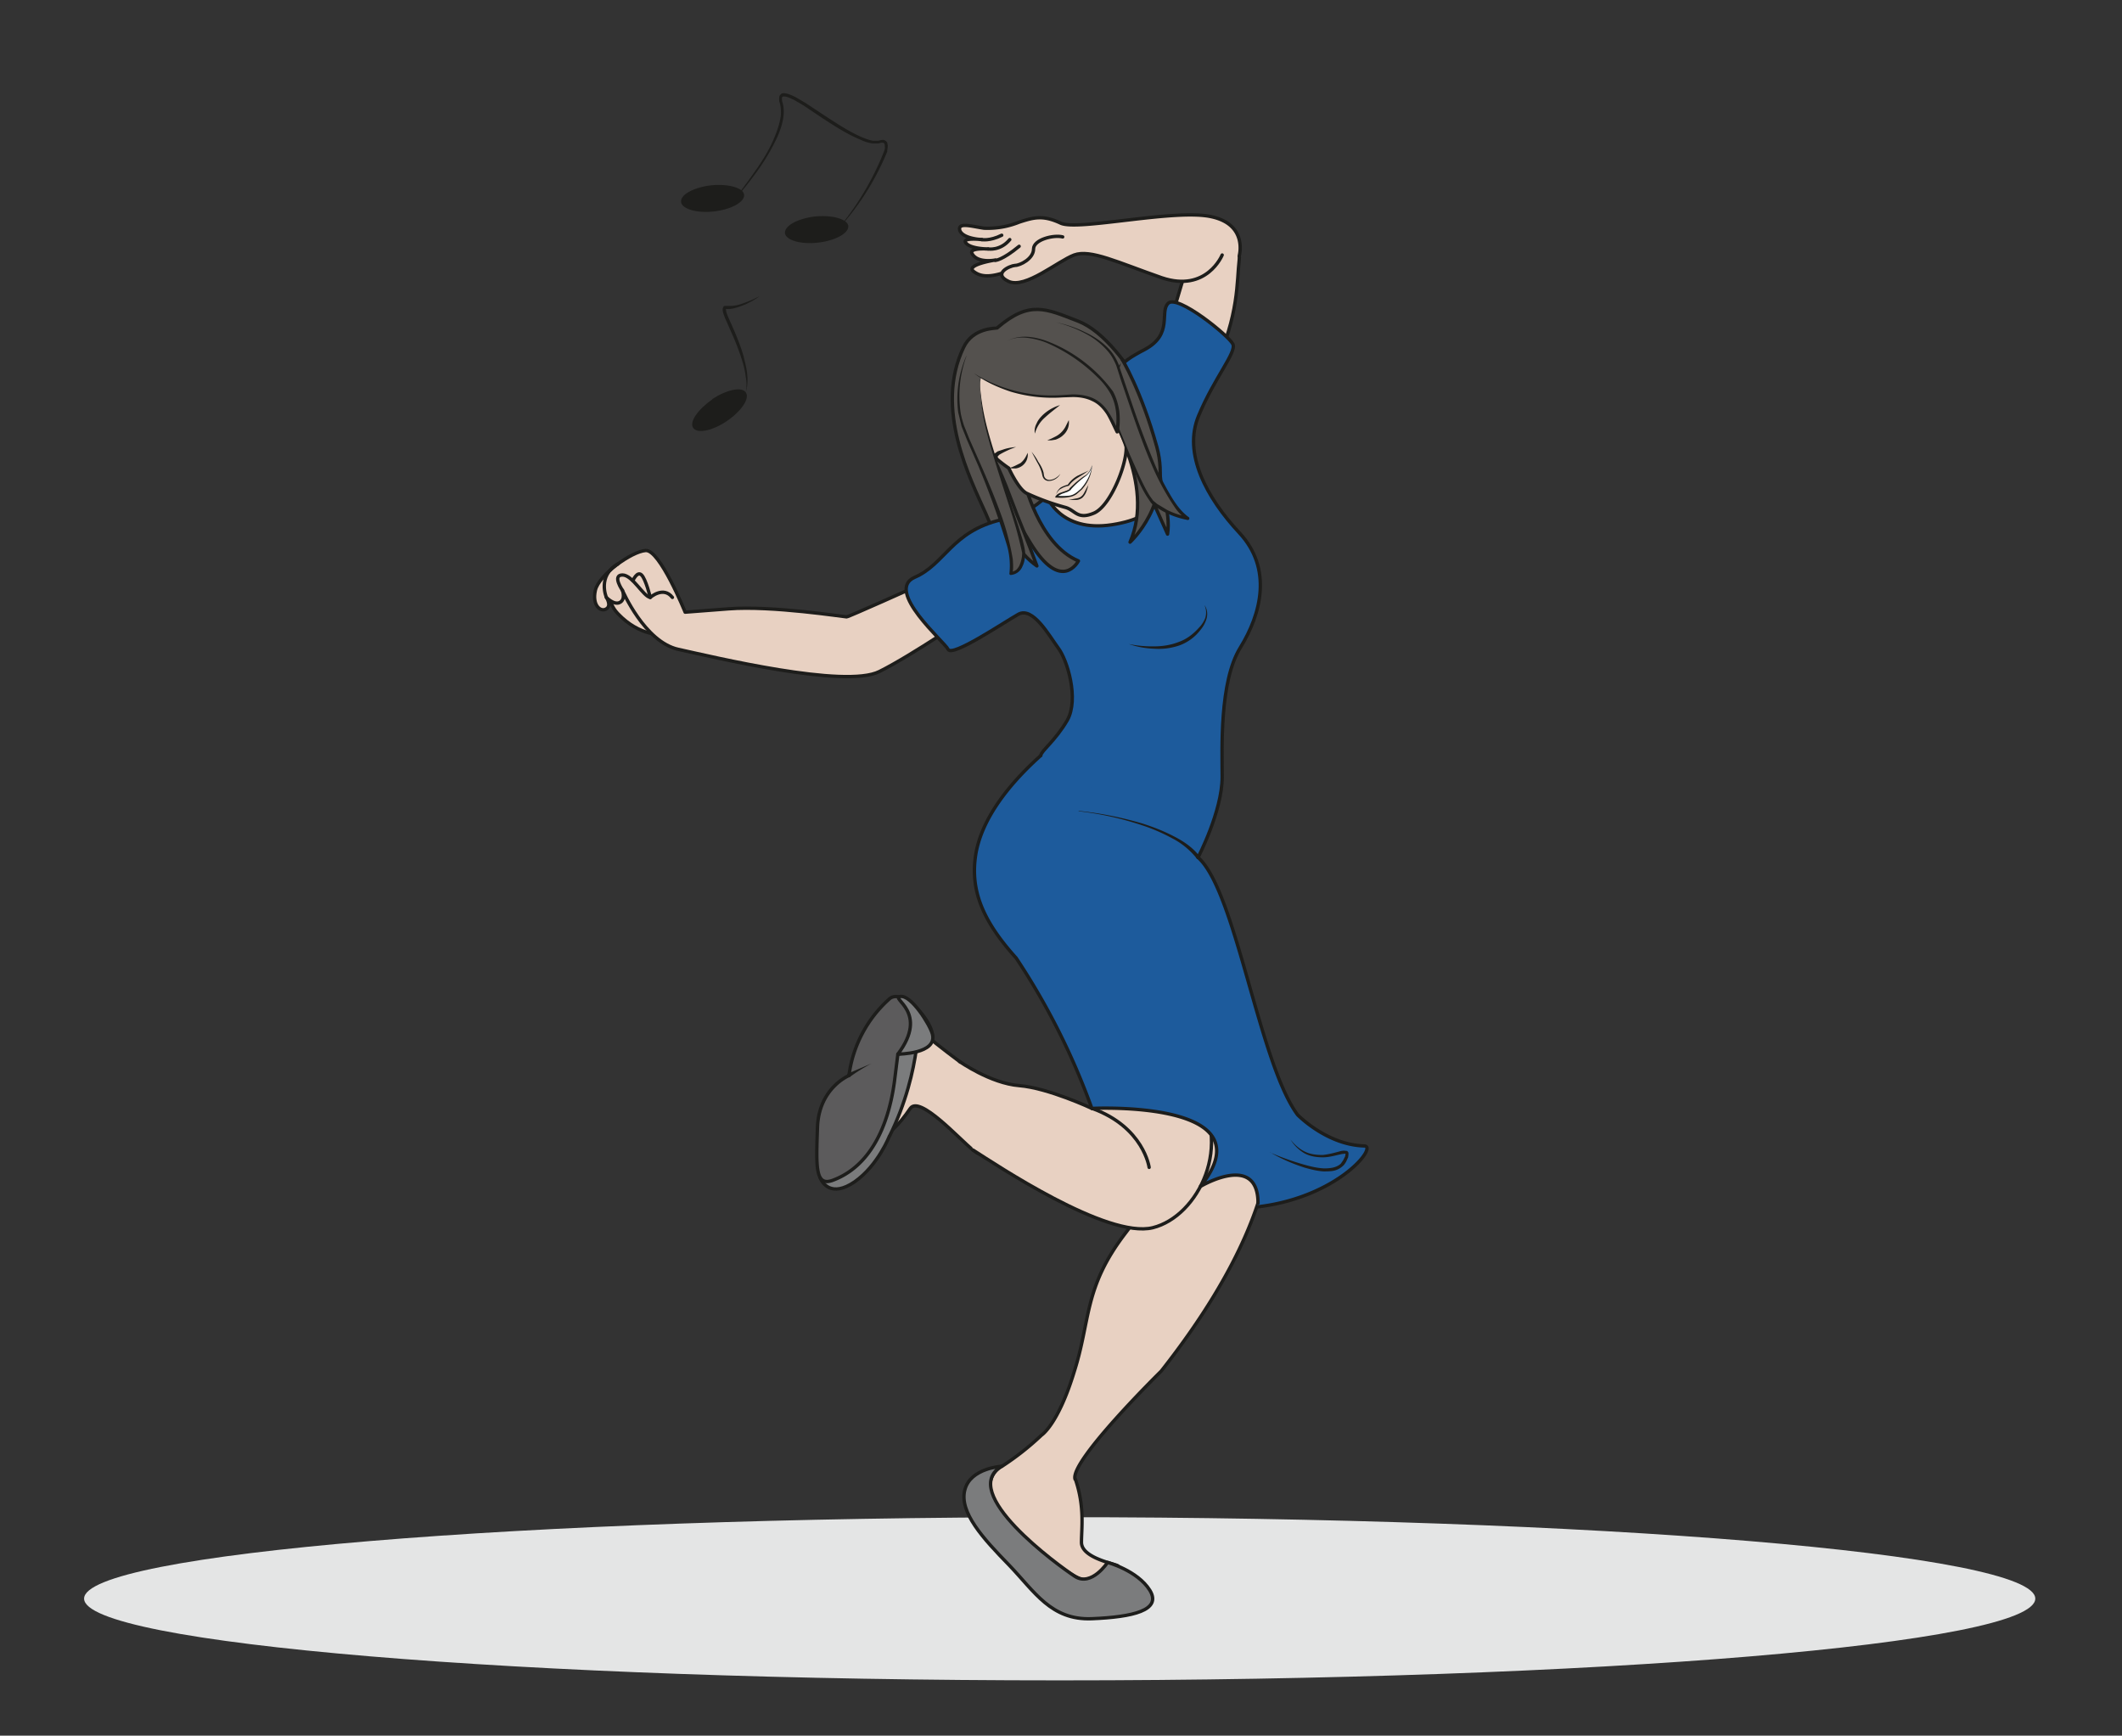
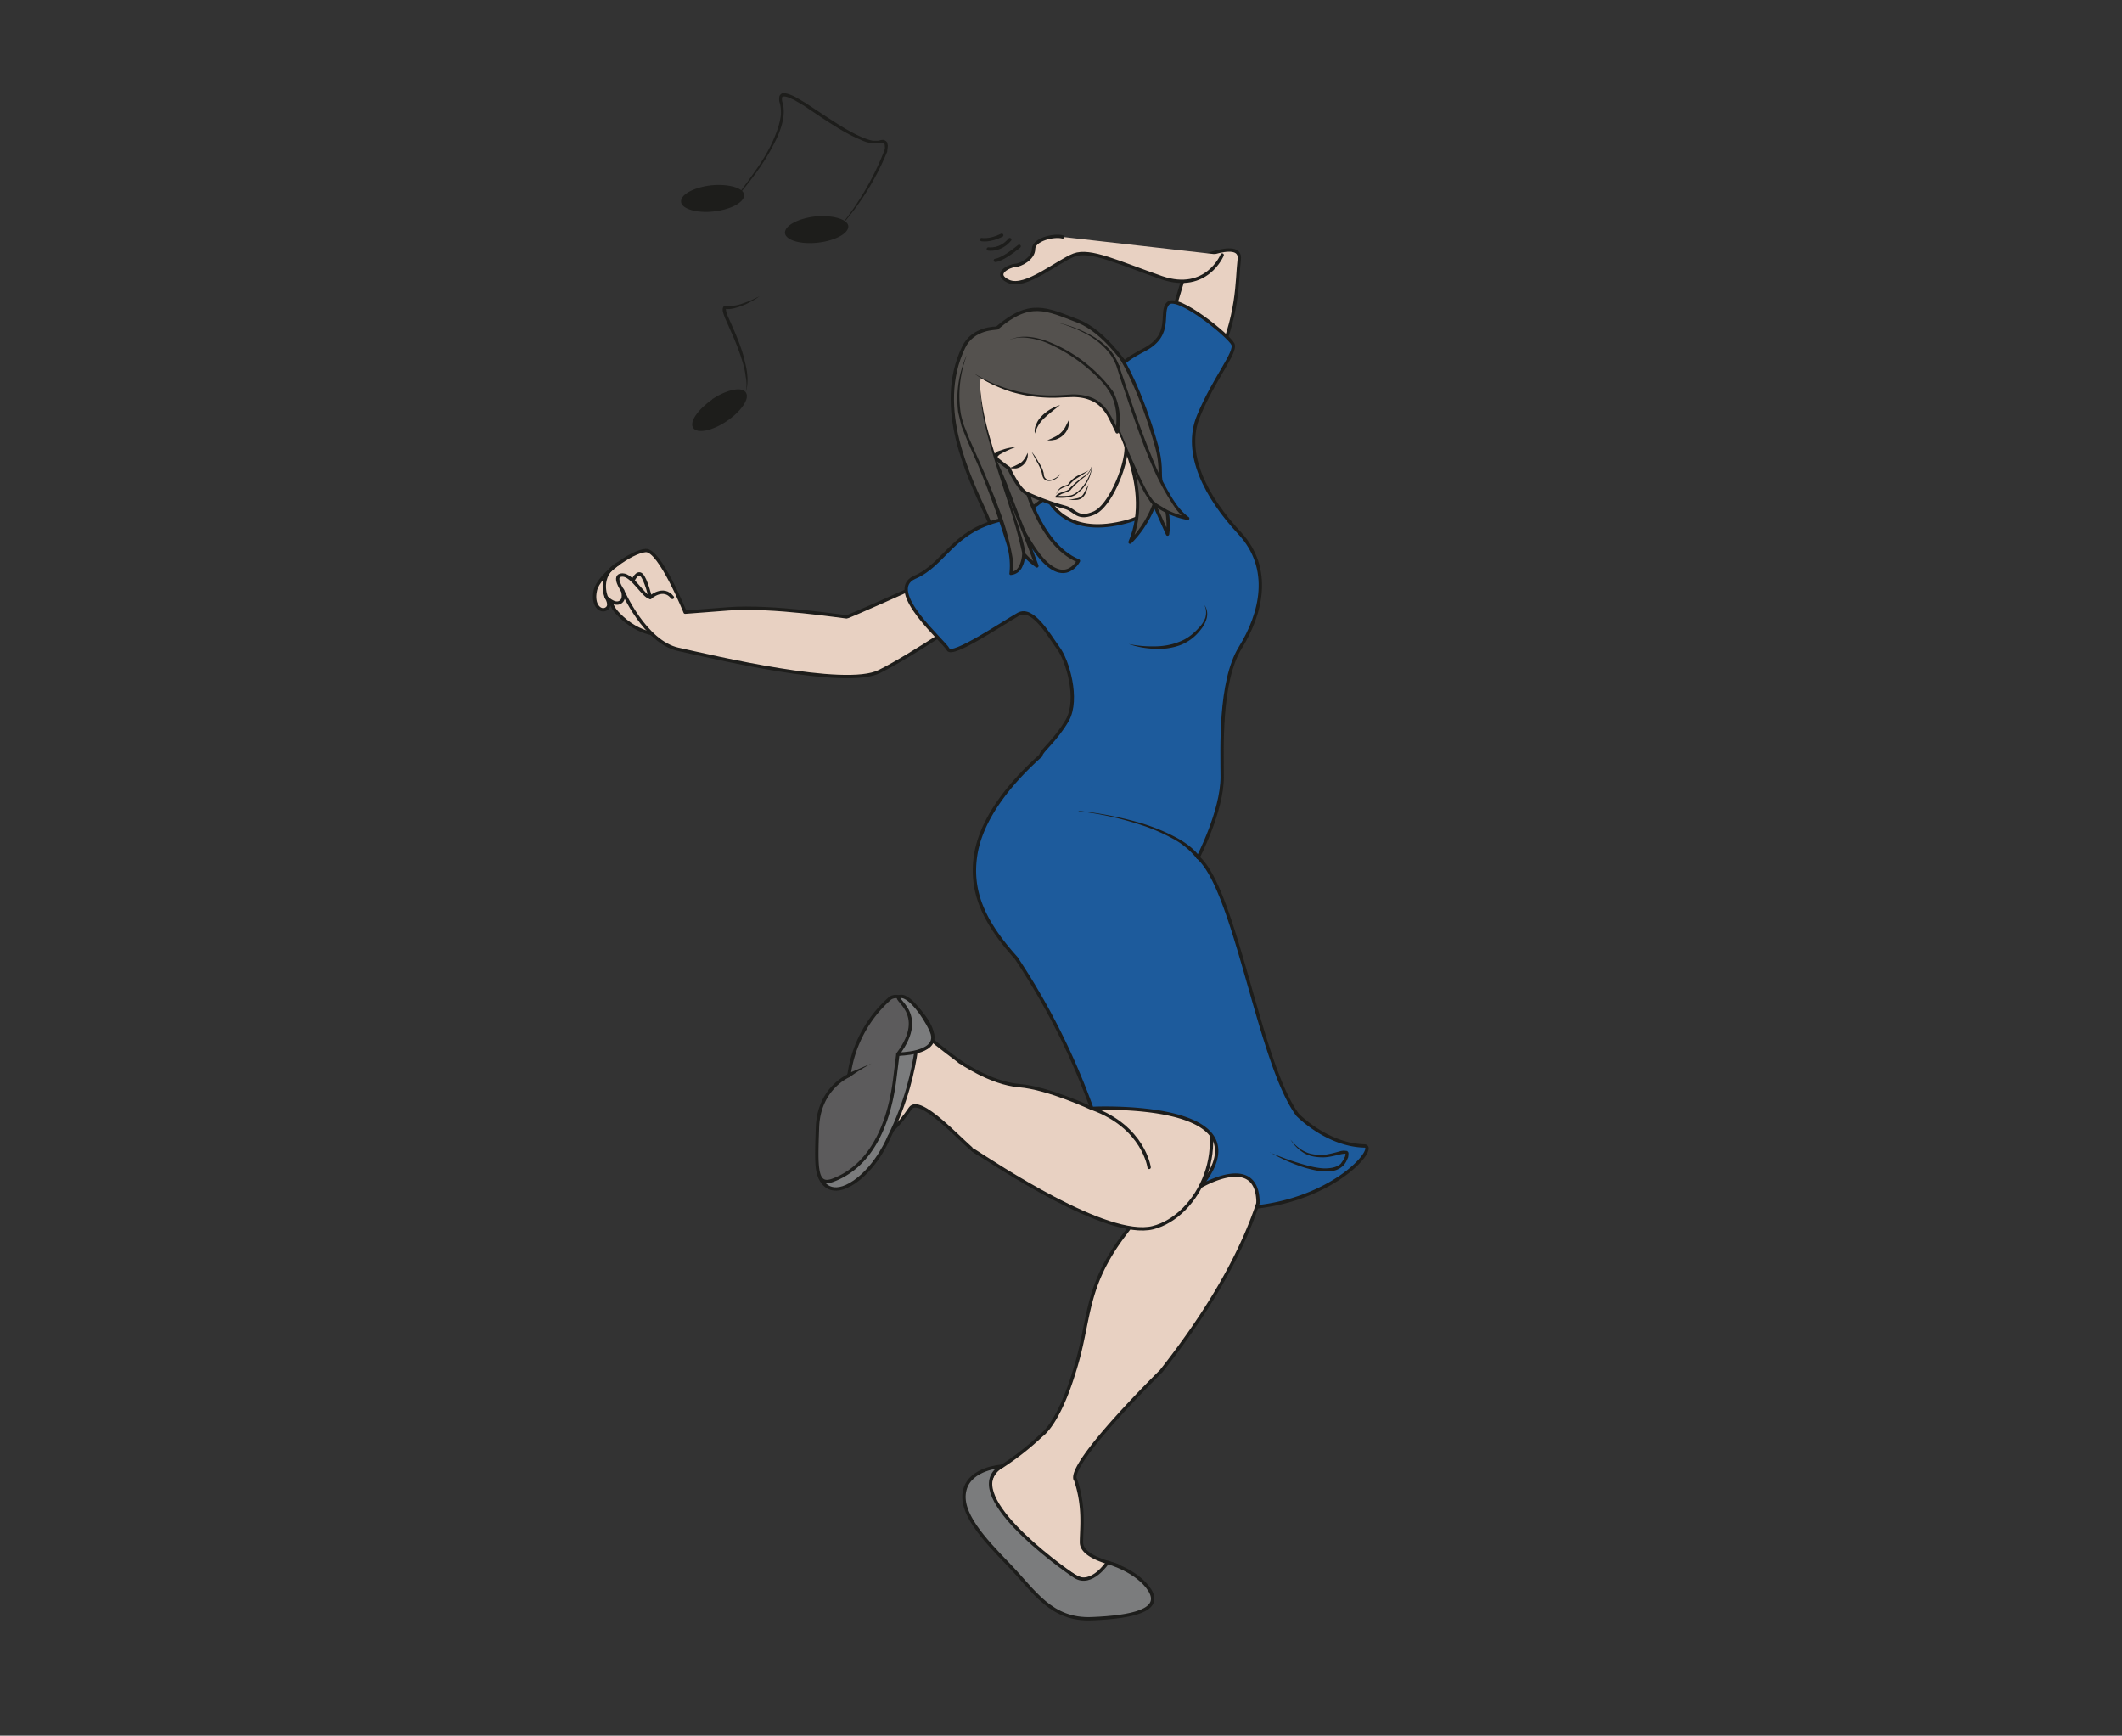
<svg xmlns="http://www.w3.org/2000/svg" viewBox="0 0 844.3 690.5" height="690.5" width="844.3">
  <rect x="0" y="0" width="844.3" height="690.5" fill="#333333" stroke="none" />
  <defs>
    <clipPath id="a" clipPathUnits="userSpaceOnUse">
-       <path d="M0 517.9h633.2V0H0z" />
-     </clipPath>
+       </clipPath>
    <clipPath id="b" clipPathUnits="userSpaceOnUse">
      <path d="M0 517.9h633.2V0H0z" />
    </clipPath>
  </defs>
  <g clip-path="url(#a)" transform="matrix(1.333 0 0 -1.333 0 690.5)">
    <path d="M607.5 40.9c0-13.5-130.4-24.4-291.2-24.4-160.8 0-291.2 11-291.2 24.4 0 13.4 130.4 24.3 291.2 24.3 160.8 0 291.2-10.9 291.2-24.3" fill="#e4e5e5" />
  </g>
  <g clip-path="url(#b)" transform="matrix(1.333 0 0 -1.333 0 690.5)">
    <path d="M297.6 420.1c-.2-.1-7.2.2-10-5.8-8.8-18.3 2-39.2 6.7-49.7 5-11.3 4-12.6 7-12 8.5 2 11-3.3 17-2.4 6 .9 28.3 18.8 27.5 23-.8 4.1 4.1-3.8 5 2.4 1 6.2-13.5 40.6-29.1 46.6-9.4 3.6-14.3 6.3-24-2" fill="#54514e" />
    <path d="M297.6 420.1c-.2-.1-7.2.2-10-5.8-8.8-18.3 2-39.2 6.7-49.7 5-11.3 4-12.6 7-12 8.5 2 11-3.3 17-2.4 6 .9 28.3 18.8 27.5 23-.8 4.1 4.1-3.8 5 2.4 1 6.2-13.5 40.6-29.1 46.6-9.4 3.6-14.3 6.3-24-2z" fill="none" stroke="#1d1d1b" stroke-linejoin="round" stroke-miterlimit="10" />
    <path d="M321 76.5c2.8-8.2 1.8-14.6 1.8-18.8 0-4.2 8-6 10.4-6.8 2.5-.8-.7-4.7-7.3-5-6.6-.2-24.7 17-28.2 21.8-3.5 4.9-2.8 10.5 1.4 12.7a81.8 81.8 0 0111.8 9.3s4.9 3.1 9.7 18.8c5 15.6 2.8 25 15.2 41.3 12.4 16.3 14.2 23.4 14.2 23.4s-42 48.5-40.4 62.2c1.7 13.7 42.5 5.7 42.5 5.7s28.9-56.7 27-67.9c-2-11-7-32-32.5-64.4 0 0-27.5-27-25.7-32.3" fill="#e8d1c2" />
    <path d="M321 76.5c2.8-8.2 1.8-14.6 1.8-18.8 0-4.2 8-6 10.4-6.8 2.5-.8-.7-4.7-7.3-5-6.6-.2-24.7 17-28.2 21.8-3.5 4.9-2.8 10.5 1.4 12.7a81.8 81.8 0 0111.8 9.3s4.9 3.1 9.7 18.8c5 15.6 2.8 25 15.2 41.3 12.4 16.3 14.2 23.4 14.2 23.4s-42 48.5-40.4 62.2c1.7 13.7 42.5 5.7 42.5 5.7s28.9-56.7 27-67.9c-2-11-7-32-32.5-64.4 0 0-27.5-27-25.7-32.3z" fill="none" stroke="#1d1d1b" stroke-linecap="round" stroke-linejoin="round" stroke-miterlimit="10" />
    <path d="M299 80.4s-9.3-.5-11-7c-1.8-6.7 5.5-14.6 13.2-22.5 7.6-7.9 12.5-16.5 24.7-16s21 2.5 17.3 8.5c-3.7 5.9-12.6 8.3-12.6 8.3s-4.8-7.3-9.7-4.2c-4.9 3.2-35.3 25.2-21.8 33" fill="#7b7c7d" />
    <path d="M299 80.4s-9.3-.5-11-7c-1.8-6.7 5.5-14.6 13.2-22.5 7.6-7.9 12.5-16.5 24.7-16s21 2.5 17.3 8.5c-3.7 5.9-12.6 8.3-12.6 8.3s-4.8-7.3-9.7-4.2c-4.9 3.2-35.3 25.2-21.8 33z" fill="none" stroke="#1d1d1b" stroke-linecap="round" stroke-linejoin="round" stroke-miterlimit="10" />
    <path d="M295.7 194.4s-17.5 12.5-20.7 16c-3.1 3.5-3.8 4.2-8.7-4.2-4.9-8.4-5.2-27.3-5.2-27.3s3.4-2.3 10.6 8.3c2.8 4 14.6-9.1 18.7-12.4 10.9-8.7 5.8 21.3 5.3 19.6" fill="#e8d1c2" />
    <path d="M295.7 194.4s-17.5 12.5-20.7 16c-3.1 3.5-3.8 4.2-8.7-4.2-4.9-8.4-5.2-27.3-5.2-27.3s3.4-2.3 10.6 8.3c2.8 4 14.6-9.1 18.7-12.4 10.9-8.7 5.8 21.3 5.3 19.6z" fill="none" stroke="#1d1d1b" stroke-linecap="round" stroke-linejoin="round" stroke-miterlimit="10" />
    <path d="M265.5 179s-3.4-8.8-10.4-13.7c-7-4.8-9.7-.3-10.3 1.2-.5 1.5 29.4 50 29.4 50s1.2-17.6-8.7-37.6" fill="#7b7c7d" />
    <path d="M265.5 179s-3.4-8.8-10.4-13.7c-7-4.8-9.7-.3-10.3 1.2-.5 1.5 29.4 50 29.4 50s1.2-17.6-8.7-37.6z" fill="none" stroke="#1d1d1b" stroke-linecap="round" stroke-linejoin="round" stroke-miterlimit="10" />
    <path d="M253.4 197s-9-3.7-9.4-15.5c-.4-11.9-.7-17.8 4.7-15.7 10.6 4 16.4 15.3 18.3 29.6l1 8s7.7 1 10 4.3c2.2 3.4-7.9 15.7-12.4 12.3a37.1 37.1 0 01-12.2-23" fill="#5c5b5c" />
    <path d="M253.4 197s-9-3.7-9.4-15.5c-.4-11.9-.7-17.8 4.7-15.7 10.6 4 16.4 15.3 18.3 29.6l1 8s7.7 1 10 4.3c2.2 3.4-7.9 15.7-12.4 12.3a37.1 37.1 0 01-12.2-23z" fill="none" stroke="#1d1d1b" stroke-linecap="round" stroke-linejoin="round" stroke-miterlimit="10" />
    <path d="M260.1 200.6c-2.2-1.2-4.4-2.5-6.4-4a.5.5 0 10-.6 1l7 3" fill="#1d1d1b" />
    <path d="M268 203.4s11.9 0 10.3 6c-.8 2.9-6.4 11.8-9.6 11.2-3.1-.6 8.8-4.6-.7-17.2" fill="#7b7c7d" />
    <path d="M268 203.4s11.9 0 10.3 6c-.8 2.9-6.4 11.8-9.6 11.2-3.1-.6 8.8-4.6-.7-17.2z" fill="none" stroke="#1d1d1b" stroke-linecap="round" stroke-linejoin="round" stroke-miterlimit="10" />
    <path d="M349.1 421.2l5.5 18.4s16.1 7.8 15.3 1c-.8-6.7 0-16.4-7.4-32.3-7.5-16-13.4 12.9-13.4 12.9" fill="#e8d1c2" />
    <path d="M349.1 421.2l5.5 18.4s16.1 7.8 15.3 1c-.8-6.7 0-16.4-7.4-32.3-7.5-16-13.4 12.9-13.4 12.9z" fill="none" stroke="#1d1d1b" stroke-linecap="round" stroke-linejoin="round" stroke-miterlimit="10" />
-     <path d="M369.9 441.7s2.6 9.2-8.2 11.6c-10.8 2.5-39.9-4.3-45.1-1.9-5.3 2.5-8.1 1.7-12.4.3a25 25 0 00-10.5-1.8c-3.5.5-8 1.9-7.2-.7 1-2.5 6.6-2.7 6.6-2.7s-6.2.7-4.8-1c1.4-1.8 6.6-1.8 6.6-1.8s-5.6.4-4.8-1.3c1.6-3.1 7-2 7-2s-9-1.4-6.5-3.4c2.5-1.9 6.5-2.8 20.1 4.8 13.6 7.5 35.7-6.5 41.4-6.7" fill="#e8d1c2" stroke="#1d1d1b" stroke-linecap="round" stroke-linejoin="round" stroke-miterlimit="10" />
    <path d="M364.8 441.9s-4.6-11.3-18-6.8c-13.2 4.6-21.3 8.6-26.2 6.8-5-1.9-14.5-10.1-19.5-7.9-5 2.3.3 4.7 1.9 4.8 1.5 0 5.5 2 5.5 4.9 0 2.8 6 4.3 8.7 3.6" fill="#e8d1c2" stroke="#1d1d1b" stroke-linecap="round" stroke-linejoin="round" stroke-miterlimit="10" />
    <path d="M293 446.5s2.4-.5 6 1.3M295 443.7s3.6-.6 6.4 2.8M297.1 440.3s2 0 7.1 4.2" fill="none" stroke="#1d1d1b" stroke-linecap="round" stroke-linejoin="round" stroke-miterlimit="10" />
    <path d="M198 328.6s-7-.7-13.6 6.3c-6.7 7 2.7 17 6.8 14.4 4-2.6 6.8-20.7 6.8-20.7" fill="#e8d1c2" />
    <path d="M198 328.6s-7-.7-13.6 6.3c-6.7 7 2.7 17 6.8 14.4 4-2.6 6.8-20.7 6.8-20.7z" fill="none" stroke="#1d1d1b" stroke-linecap="round" stroke-linejoin="round" stroke-miterlimit="10" />
    <path d="M273.3 342.9s-20-9-20.6-9c-.7 0-22.3 3.4-35.2 2.4l-13-1s-7.6 18.8-11.8 18.4c-4.2-.3-14-7.3-15-11.9-1-4.5 1.6-6.6 3.3-5.5 1.6 1 0 3.4 0 3.4s2.3-2.4 4-1.5c1.8.9.8 3.6.8 3.6s6.6-15.4 16.7-17.6c10.1-2.2 49.8-11.8 60-6.6 10 5 27.9 17.3 27.9 17.3z" fill="#e8d1c2" />
    <path d="M273.3 342.9s-20-9-20.6-9c-.7 0-22.3 3.4-35.2 2.4l-13-1s-7.6 18.8-11.8 18.4c-4.2-.3-14-7.3-15-11.9-1-4.5 1.6-6.6 3.3-5.5 1.6 1 0 3.4 0 3.4s2.3-2.4 4-1.5c1.8.9.8 3.6.8 3.6s6.6-15.4 16.7-17.6c10.1-2.2 49.8-11.8 60-6.6 10 5 27.9 17.3 27.9 17.3z" fill="none" stroke="#1d1d1b" stroke-linecap="round" stroke-linejoin="round" stroke-miterlimit="10" />
    <path d="M185.8 341.8s-3.2 4.6 0 4.6c3 0 6.2-6.4 8.3-6.7 0 0 3.9 3.5 6.6 0M181 339.7s-2.8 6.4 3.4 10" fill="none" stroke="#1d1d1b" stroke-linecap="round" stroke-linejoin="round" stroke-miterlimit="10" />
    <path d="M188.9 344.7s1.3 3 2.6 1.7 2.6-6.7 2.6-6.7" fill="none" stroke="#1d1d1b" stroke-linecap="round" stroke-linejoin="round" stroke-miterlimit="10" />
    <path d="M290.4 174.8c6.6-4.2 40-26.6 53.7-23.2 13.6 3.4 24.4 25 12.2 41.7-12.2 16.7-44.2 56.2-52 48.7 0 0 22.4-16.2 26.3-25.5 3.8-9.2-7.1-25-4.7-29.3 0 0-13 6.1-21.7 6.8-8.6.7-17.8 7.2-17.8 7.2" fill="#e8d1c2" stroke="#1d1d1b" stroke-linecap="round" stroke-linejoin="round" stroke-miterlimit="10" />
    <path d="M343 169.6s-1.6 12-17 17.6" fill="none" stroke="#1d1d1b" stroke-linecap="round" stroke-linejoin="round" stroke-miterlimit="10" />
    <path d="M375.5 158.9c0 15.3-17.2 5-17.2 5 20.9 26-32.4 23.3-32.4 23.3a208.6 208.6 0 01-22.6 44.9c-10.2 11.3-13.8 20.5-12 31.2 3.8 21.6 33.2 39.8 33.2 39.8s34.8-22.4 31.9-27.2c-2.9-4.7 1.2-13.8 1.2-13.8 11.3-10 18.2-61.3 29.7-76.8 0 0 8.7-9 19.9-9.3 4.2 0-7.8-15.4-32-18.2" fill="#1d5b9c" stroke="#1d1d1b" stroke-linecap="round" stroke-linejoin="round" stroke-miterlimit="10" />
    <path d="M357.6 262.1s7.2 13.8 7.2 24c0 8-.9 28.4 5.4 38.6 6.3 10.2 9.6 23.6-.2 34.2-9.9 10.6-17 23.8-12.2 35.1 4.7 11.3 11.3 18.8 10.2 21.3-1.2 2.5-16.5 14.9-19.3 12.2-2.7-2.6 1.6-9.2-7-13.8-8.6-4.5-8.3-5.6-11.4-15.4-3.1-9.9-14.5-22.8-14.5-22.8s-2-9-16.9-12.6c-14.9-3.5-16.8-13.3-25.9-17.2-9-4 8.9-19.2 10-21.5 1.2-2.4 16.7 8.1 21 10.5 4.3 2.3 9.1-6.3 11.8-10 2.8-3.6 6.3-15.3 2.8-21.6-3.6-6.2-7.9-9.3-7.9-10.5" fill="#1d5b9c" stroke="#1d1d1b" stroke-linecap="round" stroke-linejoin="round" stroke-miterlimit="10" />
    <path d="M312.4 370s4-11 19.5-8.6c15.6 2.4 17.1 10.4 11.9 23.2-5.3 12.8-21.6 22.2-21.6 22.2z" fill="#e8d1c2" />
    <path d="M312.4 370s4-11 19.5-8.6c15.6 2.4 17.1 10.4 11.9 23.2-5.3 12.8-21.6 22.2-21.6 22.2z" fill="none" stroke="#1d1d1b" stroke-linecap="round" stroke-linejoin="round" stroke-miterlimit="10" />
    <path d="M322 276a107.3 107.3 0 0019.1-3.8c3.1-1 6.2-2.2 9.1-3.7 3-1.5 5.8-3.4 7.8-6a.5.5 0 00-.8-.7 22.5 22.5 0 01-7.3 6 54.5 54.5 0 01-9 3.9 93.5 93.5 0 01-19 4.2" fill="#1d1d1b" />
    <path d="M305.6 374.8s4.3-19.2 16.3-24.2c0 0-5-9.8-14.3 5.3-9.2 15-13 23.8-13 23.8M330.5 395.2s14.5-21.4 6.8-39c0 0 12.6 11.4 8 28.4-4.7 17-10.4 26.2-10.4 26.2" fill="#54514e" stroke="#1d1d1b" stroke-linejoin="round" stroke-miterlimit="10" />
    <path d="M288.8 402.8s0-10.5 3.2-15.6 9.1-8.9 9.1-8.9 2.8-6.2 5.3-7.5a72 72 0 0111.5-4.2c3.1-.8 3.6-3.9 8.7-1.7 5.2 2.3 10.5 16.3 9.4 20.8-1 4.6-4.7 16.1-9.2 18.3-4.5 2.3-32.9 11.7-38-1.2" fill="#e8d1c2" />
    <path d="M288.8 402.8s0-10.5 3.2-15.6 9.1-8.9 9.1-8.9 2.8-6.2 5.3-7.5a72 72 0 0111.5-4.2c3.1-.8 3.6-3.9 8.7-1.7 5.2 2.3 10.5 16.3 9.4 20.8-1 4.6-4.7 16.1-9.2 18.3-4.5 2.3-32.9 11.7-38-1.2z" fill="none" stroke="#1d1d1b" stroke-linecap="round" stroke-linejoin="round" stroke-miterlimit="10" />
    <path d="M307.9 383.2c.8-1 1.5-2 2-3 .7-1 1.3-2.1 1.6-3.3.1-.7.1-1.2.5-1.6.3-.4 1-.6 1.5-.5 1.1.1 2.2.8 3 1.8a4 4 0 00-3-2.1c-.6-.1-1.3 0-1.8.5s-.6 1.2-.7 1.7c-.3 1.2-.8 2.3-1.4 3.3l-1.7 3.2M316.4 397.1c-1.5-1.2-3.1-2.4-4.5-3.7a9.7 9.7 0 01-3-4.8c-.2 1 0 2.1.5 3 .4 1 1.1 1.8 1.8 2.5a12.7 12.7 0 005.2 3M303.3 384.6a27.6 27.6 0 01-5-2.3l-.5-.5v-.2a.7.7 0 10-1.3-.6 1.4 1.4 0 00.3 1.6l1 .7 1.8.6c1.2.4 2.5.6 3.7.7M319 392.7a5 5 0 00-1.7-4.6c-.6-.6-1.4-1-2.2-1.3l-1.2-.2a9 9 0 00-1.3 0l1.2.5 1 .5a7 7 0 013.2 3l1 2M306.7 382.9c.2-.7 0-1.5-.2-2.1a4.2 4.2 0 00-3.3-2.6h-1l-1 .1.9.3.9.4 1.6.8c1 .8 1.6 1.8 2.1 3" fill="#1d1d1b" />
-     <path d="M326 379.2s-.5-2.2-2-3.1c-1.4-1-4-3.1-4.5-4-.6-1-3.5-1.2-4.2-2.3 0 0 3.5-.4 5.3.6 1.9 1 5 4.1 5.4 8.8" fill="#fff" />
    <path d="M326 379.2a11.9 11.9 0 00-3.1-7.3l-1.6-1.4c-.6-.4-1.3-.7-2-.8-1.3-.3-2.7-.3-4-.2a.2.2 0 00-.2.4c.4.6 1 .9 1.6 1.1l1.7.6.8.4v.2l.2.2.3.3 1.4 1.3c1 .8 1.9 1.6 3 2.2 1 .7 1.5 1.9 1.9 3m0 0a5.4 5.4 0 00-1.8-3.2 27 27 0 01-4.4-3.9l-.3-.4-.9-.5-1.7-.6c-.5-.3-1.1-.5-1.4-1l-.2.4c1.3 0 2.7-.1 4 .1 1.3.2 2.3 1.1 3.3 2 1.8 2 3 4.4 3.4 7.1" fill="#1d1d1b" />
    <path d="M324.8 373.4c0-.7-.3-1.4-.5-2a5 5 0 00-1.2-1.9c-.6-.5-1.3-.7-2-.7H319l2 .4c.7.1 1.4.3 1.8.7.5.4.8 1 1.1 1.6l1 1.9M325 377.6l-1.6-1.1-1.6-1c-1-.6-2-1.4-2.7-2.4l-.2-.1a7 7 0 01-2.1-.8 3 3 0 01-1.5-1.7c.1.8.7 1.5 1.3 2 .7.4 1.5.7 2.3.9l-.2-.1c.7 1.1 1.7 2 2.9 2.7l1.7.8 1.7.8" fill="#1d1d1b" />
    <path d="M336.9 325.8s11.5-3.5 18.6 2c7 5.5 4 9.6 4 9.6" fill="#1d5b9c" />
    <path d="M336.9 325.8a35.1 35.1 0 017.6-.7c2.5 0 5 .4 7.3 1.3 2.3.8 4.3 2.3 6 4.2.9.9 1.6 2 2 3.1.3 1.2.3 2.5-.3 3.7.8-1 1-2.5.7-3.8a9 9 0 00-1.8-3.5 13.9 13.9 0 00-6.3-4.7 19 19 0 00-7.7-1 26 26 0 00-7.5 1.4M379 174.1a78.2 78.2 0 0110.7-3.8c1.8-.5 3.6-.9 5.5-1 1.8 0 3.7.2 5 1.4l.7 1 .6 1.2.1.6v.2l-1-.1c-1.9-.4-3.8-1-5.7-1-2 0-4 .3-5.7 1.3a12 12 0 00-4 4c1.2-1.5 2.6-2.8 4.3-3.6 1.6-.8 3.5-1 5.3-1 1.9.2 3.7.7 5.5 1.2l.8.1 1-.1.2-.2.2-.3v-.6l-.1-.8-.6-1.3c-.3-.5-.6-1-1-1.3a5.8 5.8 0 00-2.7-1.4c-1-.2-2-.2-3-.2-1.9.1-3.8.6-5.6 1.1a50.8 50.8 0 00-10.4 4.6M216.7 455.6c2.9 3.4 5.6 6.9 8.1 10.5 2.6 3.6 5 7.4 6.6 11.5.8 2 1.5 4.2 1.7 6.3 0 1 0 2.1-.3 3.2-.2.5-.3 1.1-.2 1.8 0 .3.1.7.5 1 .3.3.8.3 1 .3 1.4-.2 2.4-.7 3.4-1.2l2.9-1.7 5.6-3.7c3.7-2.4 7.4-4.9 11.4-6.6 1-.4 2-.8 3.1-1h1.5c.5 0 1.2.4 1.9.2.3-.1.7-.4.9-.7l.2-1-.2-1.8a78.4 78.4 0 00-14.2-22.6c-.8-.8-1.6-1.6-2.6-2 1 .5 1.7 1.3 2.5 2.1l2.1 2.6a84.6 84.6 0 0111.3 20.1c.2.5.3 1 .2 1.5 0 .5-.1.9-.5 1h-.6l-.4-.1-.4-.1h-1.8c-1.2.2-2.3.5-3.3 1-4.2 1.7-8 4.2-11.7 6.6l-5.5 3.7-2.9 1.7c-1 .4-2 1-2.9 1-.5 0-.6 0-.7-.4 0-.5 0-1 .2-1.5.3-1.1.4-2.3.3-3.5-.2-2.3-.9-4.4-1.8-6.5a62.5 62.5 0 00-6.9-11.5 111 111 0 00-8.5-10.2" fill="#1d1d1b" />
    <path d="M212.3 462.7c-5.2-.6-9.3-2.8-9-5 .2-2 4.6-3.4 9.8-2.8 5.2.6 9.2 2.8 9 5-.2 2-4.6 3.3-9.8 2.8M243.3 453.4c-5.2-.6-9.2-2.8-9-5 .3-2.1 4.7-3.4 9.9-2.8 5.2.6 9.2 2.8 9 5-.3 2-4.7 3.3-9.9 2.8M226.7 429.6c-1.3-1-2.7-1.7-4.1-2.4-1.5-.6-3-1.2-4.6-1.4a5 5 0 00-1.3 0c-.1 0-.1 0 0 0 0 .1-.1 0 0-.2 0-.6.3-1.4.6-2.1l1.9-4.3c1.2-2.9 2.4-5.8 3.1-9 .8-3 1.2-6.3.3-9.3.3 1.5.3 3 0 4.6-.2 1.6-.5 3-1 4.6-.9 3-2 5.8-3.3 8.7l-1.9 4.3c-.3.8-.6 1.5-.7 2.4 0 .3 0 .5.2.9.1.2.3.3.5.3h1.5c1.5 0 3 .4 4.5 1 1.5.5 2.9 1.2 4.3 1.9" fill="#1d1d1b" />
    <path d="M212.6 398.8c-4.3-3-6.9-6.7-5.7-8.5 1.2-1.8 5.7-.9 10 2 4.4 3 7 6.8 5.7 8.6-1.2 1.8-5.7.8-10-2" fill="#1d1d1b" />
    <path d="M336.4 391.1s14.1-19 12.1-32.5l-8.2 18.3c-1.4 3.2-8.3 15.8-8.7 19.9" fill="#54514e" stroke="#1d1d1b" stroke-linejoin="round" stroke-miterlimit="10" />
    <path d="M315.2 421.8c.4-.1 15-2.9 18.6-13.4 6-17.8 13-40.3 20.9-45.2 0 0-6 .9-10.5 4.8-4.6 4-14.8 36.6-18.8 39.5" fill="#54514e" />
    <path d="M315.2 421.8c3-.6 6-1.6 8.8-3 2.8-1.3 5.4-3.1 7.5-5.5a15 15 0 002.4-4.1l1.5-4.4 3-8.8c2-5.8 4.2-11.6 6.6-17.3a81 81 0 014.2-8.2c1.5-2.6 3.3-5.2 5.7-6.9a.5.5 0 00-.3-.8 24.5 24.5 0 00-9.7 4l-.7.6a5 5 0 00-.7.6l-1 1.5c-1.3 2-2.3 4.1-3.2 6.2l-2.7 6.5-5 13a171 171 0 01-4.3 9.5c-.5 1-1 2-2 2.8 1-.7 1.6-1.8 2.2-2.8l1.5-3 2.9-6.4 5.3-12.9 2.8-6.3c1-2.1 2-4.2 3.2-6.1l1-1.4 1.2-1 3-1.8c2-1 4.2-1.7 6.4-2.1l-.4-.9a15 15 0 00-3.4 3.3 73 73 0 00-6.8 12.2c-2.5 5.7-4.6 11.6-6.6 17.4l-3 8.8-1.4 4.4c-.6 1.4-1.3 2.8-2.3 4a22.7 22.7 0 01-7 5.6 37 37 0 01-8.7 3.3" fill="#1d1d1b" />
    <path d="M296.5 375.4s1.8-18.6 13-26.3c0 0-3.9 10.4-5.3 13.7-1.4 3.2-6 16.8-8.7 19.9" fill="#54514e" stroke="#1d1d1b" stroke-linejoin="round" stroke-miterlimit="10" />
    <path d="M288.5 411.8c-.3-.4-4.8-11.6-.7-21.9 4-10.3 15.7-34 14-43 0 0 3.5-.1 3.7 5.8.2 6-17.3 47-12 54.2" fill="#54514e" />
    <path d="M288.5 411.8a34.5 34.5 0 01-1.8-16.7c.2-1.4.6-2.7 1-4l1.6-4 3.4-7.7c2.3-5.2 4.5-10.5 6.4-15.8a76 76 0 003.2-12.5c.1-1.4.2-2.9-.1-4.3l-.4.5c.4 0 1 .3 1.5.6.4.4.8.9 1 1.4a9 9 0 01.8 3.7 135.6 135.6 0 01-1.9 7.6c-1.5 5.1-3.2 10.1-4.8 15.2-1.6 5.1-3.2 10.2-4.4 15.4a71 71 0 00-1.6 11.9c0 1.3.3 2.7 1 3.8a7 7 0 01-.9-3.8 70.7 70.7 0 011.9-11.8c1.3-5.2 3-10.2 4.6-15.3l5-15.1 1.2-3.9c.3-1.3.7-2.6.8-4 0-1.4-.2-2.8-.8-4a4.1 4.1 0 00-3.5-2.6.4.4 0 00-.4.5 22 22 0 01-.7 8.2A251.4 251.4 0 01292 379l-3.4 7.8-1.6 4-1 4.2a32.2 32.2 0 002.4 16.7" fill="#1d1d1b" />
    <path d="M290.7 406.6s10.4-8.3 27.4-6.8c10.4 1 12.6-4.8 15.3-10.8 0 0 1.6 7.7-2.4 13.2-5.7 7.8-21.8 18.8-30.5 14" fill="#54514e" />
    <path d="M290.7 406.6a44 44 0 0126.4-6.5l3 .2c2.2 0 4.3-.3 6.3-1.2 2-1 3.5-2.5 4.6-4.3 1.2-1.8 2-3.7 2.9-5.6h-1c.7 3.8.4 8.1-1.6 11.6-1 1.7-2.3 3.3-3.8 4.7a49.4 49.4 0 01-15.1 10.2 22 22 0 01-6 1.5c-2 .2-4 0-5.9-1 1.8 1 4 1.4 6 1.3 2-.1 4.1-.6 6-1.3a43.8 43.8 0 0019.7-15c1-1.8 1.6-3.9 1.9-6 .2-2 .2-4.2-.2-6.3a.5.5 0 00-.9 0c-.9 1.8-1.7 3.7-2.7 5.4-1.1 1.7-2.5 3.2-4.3 4-1.8.9-3.8 1.2-5.8 1.2l-3-.1a43.7 43.7 0 00-15.5 1.7c-3.9 1.3-7.7 3-11 5.5" fill="#1d1d1b" />
  </g>
</svg>